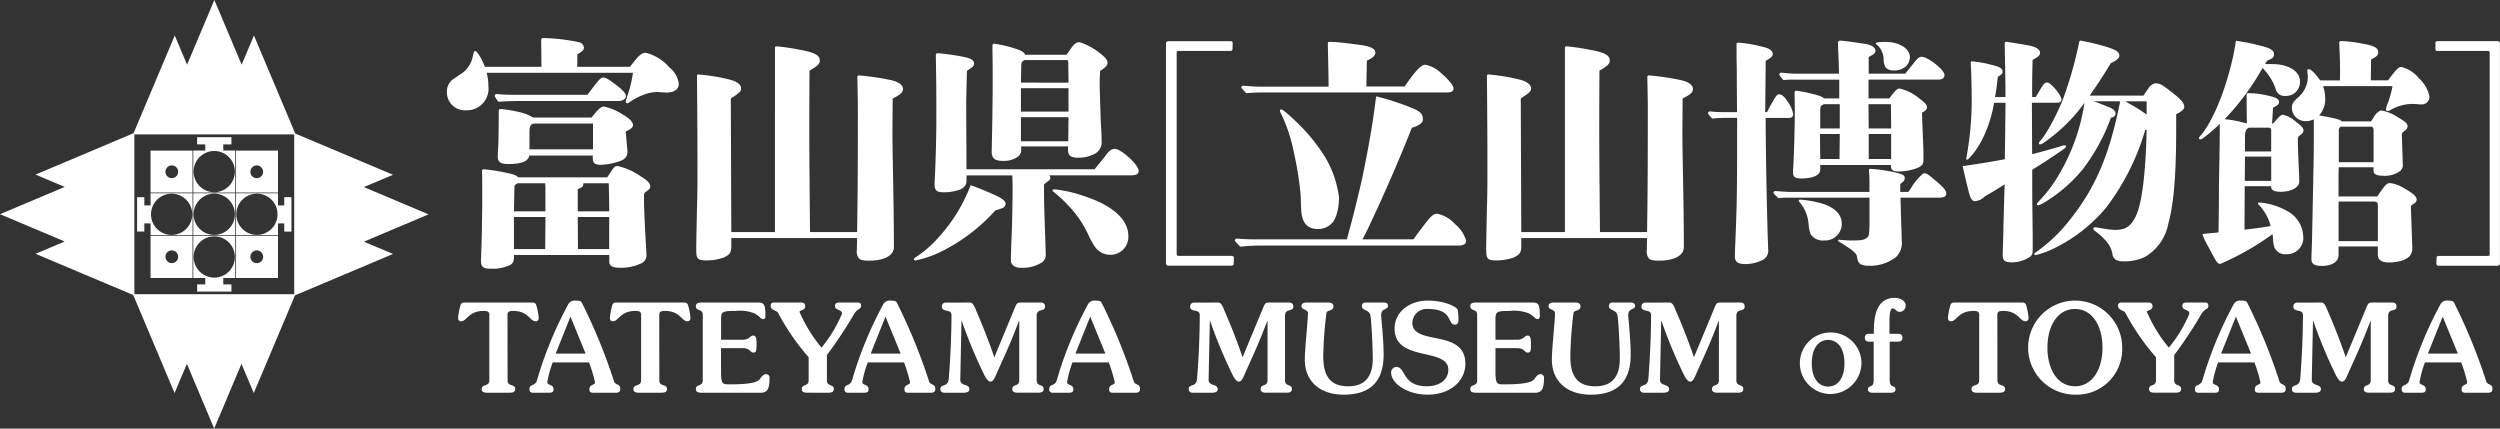
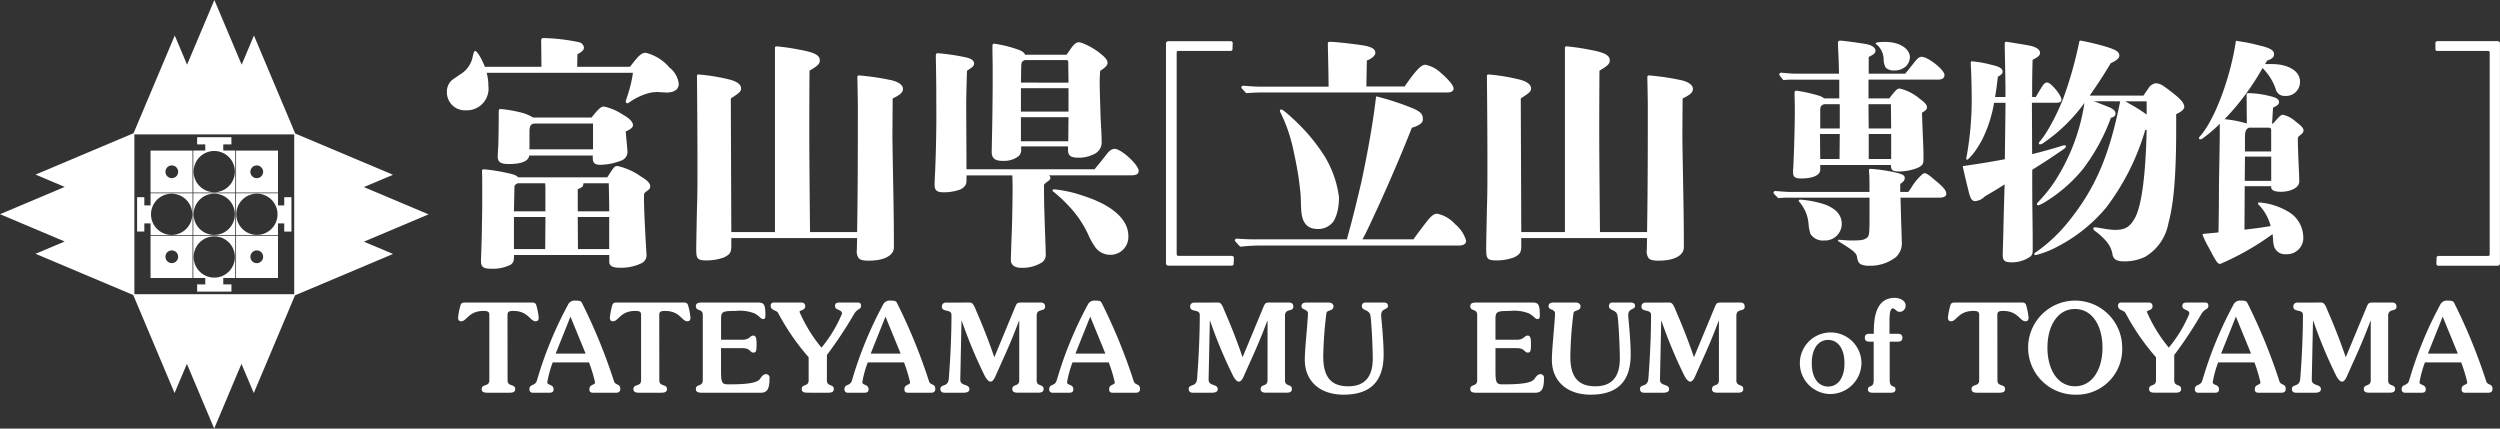
<svg xmlns="http://www.w3.org/2000/svg" width="240" height="41.143" viewBox="0 0 240 41.143">
  <rect x="0" y="0" width="240" height="41.143" fill="#333333" stroke="none" />
  <defs>
    <clipPath id="clip-path">
      <rect id="長方形_92861" data-name="長方形 92861" width="240" height="41.143" fill="#fff" />
    </clipPath>
  </defs>
  <g id="グループ_647954" data-name="グループ 647954" transform="translate(0 0)">
    <path id="パス_816945" data-name="パス 816945" d="M12.9,12.9H28.244V28.241H12.9ZM20.579,0,17.958,6.21l-1.18-2.8-3.958,9.38L3.41,16.76l2.8,1.183L0,20.563l6.21,2.62-2.8,1.181,9.382,3.958,3.966,9.41,1.184-2.8,2.62,6.21,2.618-6.211,1.183,2.8,3.958-9.38,9.41-3.971-2.8-1.181,6.209-2.621-6.212-2.62,2.8-1.181-9.383-3.957-3.966-9.41L23.2,6.21Z" transform="translate(0 0)" fill="#fff" />
    <g id="グループ_647953" data-name="グループ 647953" transform="translate(0 0)">
      <g id="グループ_647952" data-name="グループ 647952" clip-path="url(#clip-path)">
        <path id="パス_816946" data-name="パス 816946" d="M14.338,18.371h4.029v-4.03H14.338Zm2.651-1.992a.61.61,0,1,1-.612-.612.611.611,0,0,1,.612.612" transform="translate(0.114 0.114)" fill="#fff" />
        <path id="パス_816947" data-name="パス 816947" d="M19.56,13.758v.592H18.41v4.031h4.029V14.35H21.288v-.592h.783v-.692H18.779v.692ZM22.4,16.37a1.979,1.979,0,1,1-1.978-1.979A1.978,1.978,0,0,1,22.4,16.37" transform="translate(0.146 0.104)" fill="#fff" />
        <path id="パス_816948" data-name="パス 816948" d="M22.482,18.371h4.027v-4.03H22.482Zm2.6-1.992a.612.612,0,1,1-.612-.612.611.611,0,0,1,.612.612" transform="translate(0.179 0.114)" fill="#fff" />
        <path id="パス_816949" data-name="パス 816949" d="M13.751,21.3h.6V22.44h4.03V18.409h-4.03v1.164h-.6v-.786h-.694v3.295h.694Zm4.6-.871a1.979,1.979,0,1,1-1.981-1.979,1.98,1.98,0,0,1,1.981,1.979" transform="translate(0.104 0.147)" fill="#fff" />
        <path id="パス_816950" data-name="パス 816950" d="M18.41,22.44h4.029V18.408H18.41ZM22.4,20.425a1.979,1.979,0,1,1-1.978-1.979A1.979,1.979,0,0,1,22.4,20.425" transform="translate(0.146 0.147)" fill="#fff" />
        <path id="パス_816951" data-name="パス 816951" d="M27.8,18.787h-.691v.784h-.6V18.409H22.481V22.44h4.027V21.3h.6v.786H27.8Zm-1.336,1.638a1.978,1.978,0,1,1-1.98-1.979,1.979,1.979,0,0,1,1.98,1.979" transform="translate(0.179 0.147)" fill="#fff" />
        <path id="パス_816952" data-name="パス 816952" d="M18.369,22.48h-4.03v4.03h4.03Zm-1.38,1.992a.61.61,0,1,1-.612-.612.611.611,0,0,1,.612.612" transform="translate(0.114 0.179)" fill="#fff" />
        <path id="パス_816953" data-name="パス 816953" d="M21.288,27.122v-.611h1.151V22.48H18.41v4.031h1.15v.611h-.781v.691h3.292v-.691Zm1.115-2.63a1.979,1.979,0,1,1-1.978-1.979A1.978,1.978,0,0,1,22.4,24.492" transform="translate(0.146 0.179)" fill="#fff" />
        <path id="パス_816954" data-name="パス 816954" d="M26.508,22.48H22.481v4.03h4.027Zm-1.425,1.992a.612.612,0,1,1-.612-.612.611.611,0,0,1,.612.612" transform="translate(0.179 0.179)" fill="#fff" />
-         <path id="パス_816955" data-name="パス 816955" d="M58.727,8.06c-.689-.525-.96-.676-1.207-.676s-.5.315-1.495,1.659H48.784c-.291,0-.938-.023-1.464-.074a.184.184,0,0,0-.2.18c0,.049.016.087.338.556l.011.005c.184-.016.378-.025.569-.035s.4-.019.6-.025.388-.012.579-.012h9.817c.364,0,.683-.217.683-.466s-.268-.565-.989-1.113" transform="translate(0.374 0.059)" fill="#fff" />
        <path id="パス_816956" data-name="パス 816956" d="M60.386,11.91c0-.291-.361-.653-1.014-1.016a5.274,5.274,0,0,0-1.758-.747c-.291,0-.506.187-1.207,1.057H50.8a3.993,3.993,0,0,0-.961-.431,12.118,12.118,0,0,0-2.139-.386c-.152,0-.2.058-.2.229v.625c0,.668-.023,2.307-.047,2.806l-.011.172c-.02.286-.036.533-.036.715,0,.54.273.732,1.043.732,1.238,0,1.921-.282,1.98-.816h6.1v.228c0,.489.2.662.756.662a5.758,5.758,0,0,0,1.923-.386.9.9,0,0,0,.656-.85c0-.087-.068-.836-.1-1.153-.027-.272-.038-.421-.047-.542-.007-.09-.013-.166-.024-.267.507-.232.7-.4.7-.631m-3.84-.133v2.476h-6.1v-1.67c0-.595.141-.805.54-.805Z" transform="translate(0.376 0.081)" fill="#fff" />
        <path id="パス_816957" data-name="パス 816957" d="M61.137,16.8a6.113,6.113,0,0,0-2.213-.986c-.287,0-.312.039-.946,1.012l-.044.069H49.376c-.167-.188-.422-.285-1.131-.432a17.131,17.131,0,0,0-2.138-.336c-.131,0-.2.055-.2.156.023.383.023,1.161.023,2.061s0,1.9-.023,2.759c-.017,1.565-.058,2.678-.081,3.276-.009.251-.016.415-.016.493,0,.638.2.8,1,.8a3.86,3.86,0,0,0,1.855-.387c.271-.221.316-.354.318-.933h9.144v.637c0,.422.3.588,1.068.588a4.427,4.427,0,0,0,1.973-.41A.854.854,0,0,0,61.7,24.3c0-.04-.005-.084-.009-.134a2.621,2.621,0,0,1-.015-.272c-.131-2.161-.216-4.092-.216-4.921v-.384c0-.14.069-.232.282-.375s.318-.276.318-.441c0-.3-.3-.612-.918-.968M48.975,20.159l.048-2.391c0-.115.234-.3.348-.3h2.6a5.152,5.152,0,0,1,.024.66v2.031Zm0,3.625V20.708H52l-.025,3.076Zm9.144-3.076v3.076h-3L55.1,20.708Zm0-.548H55.1V18.04a2.816,2.816,0,0,0,.378-.189c.123-.074.147-.194.172-.382h2.427c.006.341.013.648.02.93.014.7.026,1.251.026,1.761" transform="translate(0.364 0.126)" fill="#fff" />
        <path id="パス_816958" data-name="パス 816958" d="M61.66,5.039c-.407,0-.69.252-1.518,1.345h-5.07l.022-1.205c.485-.267.626-.413.626-.654a.618.618,0,0,0-.537-.515,18.3,18.3,0,0,0-3.291-.385c-.22,0-.276.027-.276.275l.025,2.485H46.213c-.319-.805-.748-1.512-.92-1.512-.107,0-.132.036-.251.537a2.53,2.53,0,0,1-1.2,1.7c-.239.168-.4.28-.519.361A2.082,2.082,0,0,0,43,7.706a1.482,1.482,0,0,0-.435,1.09A1.723,1.723,0,0,0,44.4,10.559a2.075,2.075,0,0,0,2.148-2.316,5.111,5.111,0,0,0-.165-1.285H60.424a11.425,11.425,0,0,1-.455,1.98c-.078.253-.132.42-.169.531a1.074,1.074,0,0,0-.071.261.166.166,0,0,0,.155.156.323.323,0,0,0,.174-.076A5.963,5.963,0,0,1,62,8.893l.007,0a3,3,0,0,1,.614-.081c.022,0,.047-.006.07-.006s.066,0,.1,0l.816.047c.049,0,.1,0,.143,0a1.573,1.573,0,0,0,.346-.047c.013,0,.029,0,.042-.005a1.015,1.015,0,0,0,.32-.138c.018-.012.04-.019.056-.032s.051-.021.071-.038a.788.788,0,0,0,.235-.6,2.338,2.338,0,0,0-.892-1.542A4.378,4.378,0,0,0,61.66,5.039m2.086,3.8h-.023c.019,0,.035,0,.054,0-.011,0-.02,0-.031,0m.464-.064a.3.3,0,0,0,.041-.018.3.3,0,0,1-.041.018m.355-.193s-.011.005-.015.008a.754.754,0,0,0,.051-.061c-.015.016-.02.038-.036.053" transform="translate(0.338 0.029)" fill="#fff" />
        <path id="パス_816959" data-name="パス 816959" d="M85.043,7.665a24.23,24.23,0,0,0-3.087-.459c-.124,0-.176.052-.176.172.047,2.263.047,2.606.047,3.039,0,6.176-.024,8.833-.071,11.829H77.235c-.013-1.24-.071-7.376-.071-9.611,0-2.471.012-4.567.023-5.89.767-.433.989-.655.989-.991,0-.489-.525-.764-1.939-1.015a20.794,20.794,0,0,0-2.192-.323c-.15,0-.176.056-.176.172V22.246h-4.19L69.631,9.418c.85-.55.988-.685.988-.967,0-.368-.4-.672-1.138-.856a18.859,18.859,0,0,0-2.946-.481c-.129,0-.153.058-.153.171l.01,1.234c.021,2.474.037,4.611.037,7.087,0,2.27,0,2.88-.047,4.342-.048,2.323-.071,3.536-.071,3.932,0,.964.118,1.086,1.048,1.086a5.146,5.146,0,0,0,1.581-.274c.593-.277.738-.491.738-1.087v-.788H81.755l-.023,1.132a1.08,1.08,0,0,0,.189.814c.158.161.425.225.954.225,1.488,0,2.412-.495,2.412-1.291v-.251c0-2.238-.042-4.5-.083-6.694-.021-1.124-.042-2.286-.057-3.432,0-.773,0-.914.023-3.9.738-.359.988-.593.988-.921,0-.364-.406-.668-1.115-.834" transform="translate(0.527 0.035)" fill="#fff" />
        <path id="パス_816960" data-name="パス 816960" d="M106.306,14.253c-.3,0-.511.156-.857.617-.319.415-.523.662-.739.923-.1.126-.213.257-.341.413H92.075c0-1.033-.007-2.082-.012-3.1s-.012-2.069-.012-3.105c0-.742.026-1.669.071-3.244.552-.369.682-.466.682-.714,0-.263-.264-.458-.785-.575a20.371,20.371,0,0,0-2.687-.4c-.18,0-.2.089-.2.293.005.3.01.575.014.839.018,1.061.033,1.98.033,3.776.026,2.715-.062,5.28-.118,6.566-.047.9-.047,1.039-.047,1.177,0,.513.225.7.859.7a4.552,4.552,0,0,0,1.511-.237,1.12,1.12,0,0,0,.595-.453c.1-.141.1-.376.1-.935h4.4c0,.1.005.26.01.443.007.258.013.549.013.792,0,1.136-.044,3.305-.07,4-.075,1.836-.095,2.712-.095,2.919,0,.436.375.718.955.718a3.5,3.5,0,0,0,2.031-.519.886.886,0,0,0,.358-.835c0-.322-.026-1.024-.058-1.913-.028-.8-.06-1.7-.083-2.559-.023-.94-.023-1.6-.023-2.139a1.331,1.331,0,0,1,.324-.3c.21-.14.288-.238.288-.363a.294.294,0,0,0-.139-.247h7.85c.549,0,.764-.123.764-.433,0-.572-1.673-2.107-2.3-2.107" transform="translate(0.707 0.041)" fill="#fff" />
        <path id="パス_816961" data-name="パス 816961" d="M95.575,15.412a2.351,2.351,0,0,0,1.325-.355.8.8,0,0,0,.381-.81v-.224h4.5v.342c0,.547.262.742,1,.742A3.124,3.124,0,0,0,104.2,14.8a1.27,1.27,0,0,0,.808-1.021V13.66c0-.646-.046-1.427-.078-1.945-.006-.123-.013-.231-.017-.316-.012-.378-.023-.742-.033-1.084-.035-1.123-.061-2.01-.061-2.493,0-.193.024-.733.046-1.053.489-.3.708-.53.708-.762s-.148-.458-.546-.782a6.427,6.427,0,0,0-1.939-1.146,31398.222,31398.222,0,0,0-.234-.058c-.282,0-.5.174-.858.688a5.666,5.666,0,0,1-.373.513H97.655c-.074-.188-.217-.306-.544-.447A11.881,11.881,0,0,0,94.7,4.161c-.12,0-.176.072-.176.225,0,.411.006.83.012,1.234s.011.823.011,1.236v.826c0,.8-.006,1.454-.013,2.032-.005.418-.01.778-.01,1.1-.015.979-.038,2.15-.055,2.925-.008.46-.015.764-.015.816,0,.713.447.859,1.118.859M97.259,7.9c.007-.337.012-.626.017-.87.007-.5.013-.806.028-.93.046-.206.111-.275.343-.368h4.023c.094.023.133.1.133.248,0,.262.006.537.011.829.006.341.012.693.012,1.093Zm0,.538h4.567v2.241H97.259Zm0,5.089v-2.31h4.567l-.022,2.31Z" transform="translate(0.75 0.032)" fill="#fff" />
-         <path id="パス_816962" data-name="パス 816962" d="M94.862,18.6c-1.157-.511-1.776-.745-2.272-.934l-.084-.031-.015.007A15.634,15.634,0,0,1,89.362,22.7a10.637,10.637,0,0,1-2.186,1.883c-.119.072-.124.1-.124.15a.123.123,0,0,0,.13.13,9.673,9.673,0,0,0,2.477-.85,17.13,17.13,0,0,0,5.2-3.954,5.706,5.706,0,0,0,.657-.213.513.513,0,0,0,.338-.41c0-.263-.3-.512-1-.835" transform="translate(0.691 0.14)" fill="#fff" />
        <path id="パス_816963" data-name="パス 816963" d="M103.232,18.668a12.029,12.029,0,0,0-2.831-.636c-.1,0-.152.055-.152.106s.031.082.123.151a13.362,13.362,0,0,1,1.387,1.292,10.154,10.154,0,0,1,1.906,2.776,7.064,7.064,0,0,0,.661,1.2,1.775,1.775,0,0,0,1.469.758,1.709,1.709,0,0,0,1.73-1.8c0-1.591-1.525-2.957-4.292-3.848" transform="translate(0.796 0.144)" fill="#fff" />
        <path id="パス_816964" data-name="パス 816964" d="M117.37,24.535h-4.992c-.255,0-.3-.018-.3-.239V5.1c0-.24.033-.24.3-.24h4.9c.03,0,.157-.05.157-.149l.023-.617c0-.1-.124-.171-.155-.171h-5.977c-.185,0-.275.087-.275.263V25.211c0,.176.09.263.275.263h6.024c.04,0,.2-.031.2-.171l.024-.595a.2.2,0,0,0-.2-.172" transform="translate(0.882 0.031)" fill="#fff" />
        <path id="パス_816965" data-name="パス 816965" d="M137.045,20.441c-.273,0-.5.147-.849.559-.327.394-1,1.282-1.437,1.9h-4.895c.329-.592.617-1.212.949-1.927.1-.215.2-.437.314-.672,1.246-2.7,2.578-5.811,3.477-8.11.693-.2,1.059-.471,1.059-.785,0-.543-.2-.722-.9-1.053a25.492,25.492,0,0,0-3.578-1.175l-.014.01c-.338,2.862-.845,5.472-1.248,7.427-.125.641-.292,1.329-.454,2-.057.236-.115.472-.17.707-.261,1.083-.575,2.288-.933,3.582h-8.991c-.375,0-.987-.025-1.56-.067-.122,0-.2.068-.2.167,0,.048.019.089.507.607l.009,0a16.857,16.857,0,0,1,2.135-.11h18.816c.479,0,.732-.157.732-.456a3.158,3.158,0,0,0-1.06-1.6,3.148,3.148,0,0,0-1.711-1" transform="translate(0.934 0.073)" fill="#fff" />
        <path id="パス_816966" data-name="パス 816966" d="M118.7,8.91c.53-.043,1.135-.066,1.7-.066h17.616c.369,0,.588-.138.588-.368,0-.346-.622-1-1.2-1.494a3.024,3.024,0,0,0-1.52-.8c-.393,0-.946.585-1.975,2.084h-3.677l.046-2.486c.534-.216.816-.48.816-.762,0-.343-.385-.564-1.21-.7-.994-.15-2.63-.334-3.123-.334-.227,0-.227.054-.227.256.009.459.019.954.03,1.432.02.925.041,1.883.041,2.614h-6.685c-.313,0-.985-.044-1.487-.089-.122,0-.2.068-.2.167,0,.048.018.088.46.539Zm19.827-.632a.6.6,0,0,1,.039.115.675.675,0,0,0-.039-.115" transform="translate(0.939 0.032)" fill="#fff" />
        <path id="パス_816967" data-name="パス 816967" d="M122.546,10.767c-.243-.2-.41-.336-.512-.336-.087,0-.131.034-.131.1a.584.584,0,0,0,.1.271,15.441,15.441,0,0,1,1.271,3.9,30.509,30.509,0,0,1,.6,3.724c.027.318.032.473.039.709,0,.195.011.436.033.864.053,1.294.56,1.9,1.6,1.9a1.785,1.785,0,0,0,1.546-.8,3.933,3.933,0,0,0,.408-1.245,6.156,6.156,0,0,0,.073-1.023A10.021,10.021,0,0,0,126.244,15a17.05,17.05,0,0,0-1.945-2.551,21.537,21.537,0,0,0-1.753-1.686" transform="translate(0.968 0.083)" fill="#fff" />
        <path id="パス_816968" data-name="パス 816968" d="M160.282,7.665a24.231,24.231,0,0,0-3.087-.459c-.124,0-.176.052-.176.172.047,2.263.047,2.606.047,3.039,0,6.176-.024,8.833-.071,11.829h-4.522c-.012-1.24-.07-7.376-.07-9.611,0-2.471.012-4.567.023-5.89.767-.433.989-.655.989-.991,0-.489-.525-.764-1.939-1.015a20.794,20.794,0,0,0-2.192-.323c-.15,0-.176.056-.176.172V22.246h-4.19L144.87,9.418c.85-.55.988-.685.988-.967,0-.368-.4-.672-1.138-.856a18.859,18.859,0,0,0-2.946-.481c-.129,0-.153.058-.153.171l.01,1.234c.021,2.474.037,4.611.037,7.087,0,2.27,0,2.88-.047,4.342-.048,2.323-.071,3.536-.071,3.932,0,.964.118,1.086,1.048,1.086a5.146,5.146,0,0,0,1.581-.274c.593-.277.738-.491.738-1.087v-.788h12.076l-.023,1.132a1.08,1.08,0,0,0,.189.814c.158.161.425.225.954.225,1.488,0,2.412-.495,2.412-1.291v-.251c0-2.238-.042-4.5-.083-6.694-.021-1.124-.042-2.286-.057-3.432,0-.773,0-.914.023-3.9.738-.359.988-.593.988-.921,0-.364-.406-.668-1.115-.834" transform="translate(1.124 0.035)" fill="#fff" />
        <path id="パス_816969" data-name="パス 816969" d="M169.859,7.661a6.734,6.734,0,0,1,.959-.045h4.406v1.8h-1.451a1.41,1.41,0,0,0-.553-.276,14.323,14.323,0,0,0-2.088-.463c-.142,0-.2.066-.2.22l.024,1.313v.416c0,1.363-.071,4.015-.144,5.354-.023.254-.023.438-.023.509,0,.474.179.612.8.612,1.116,0,1.809-.323,1.809-.843v-.45h6.786c0,.506.155.623.805.623a5.247,5.247,0,0,0,1.639-.3c.527-.208.679-.39.679-.815,0-.283,0-.809-.023-1.456-.006-.146-.013-.279-.019-.426-.019-.446-.047-1.054-.1-2.639.367-.221.479-.342.479-.513,0-.239-.176-.453-.677-.815a4.6,4.6,0,0,0-1.953-1c-.221,0-.387.16-.99.947h-1.993v-1.8h6.657c.421,0,.636-.151.636-.449,0-.489-1.58-1.743-2.2-1.743-.2,0-.4.147-.658.49l-.91,1.127h-3.506v-1.6c.494-.249.648-.366.648-.608,0-.267-.3-.5-.8-.611-.451-.092-2.283-.347-2.544-.347-.151,0-.252.033-.252.2v.162c0,.137.01.348.024.639.023.479.057,1.2.072,2.166h-4.26c-.266,0-.853-.047-1.272-.093a.18.18,0,0,0-.2.173c0,.047.015.085.387.535Zm5.413,2.309V12.3h-1.877V10.628c0-.436.049-.523.375-.658Zm0,2.863-.024,2.4h-1.854l-.022-2.4Zm4.934,2.4h-2.154v-2.4h2.154ZM178.027,9.97h2.155l.023,2.333h-2.155Z" transform="translate(1.346 0.031)" fill="#fff" />
        <path id="パス_816970" data-name="パス 816970" d="M173.83,19.478a10.029,10.029,0,0,0-2.354-.464c-.073,0-.156.012-.156.1,0,.051.029.1.1.169a3.613,3.613,0,0,1,.836,2.024l.005.042a3.664,3.664,0,0,0,.188.957,1.394,1.394,0,0,0,1.305.629,1.6,1.6,0,0,0,1.693-1.6c0-.827-.544-1.45-1.618-1.858" transform="translate(1.361 0.151)" fill="#fff" />
        <path id="パス_816971" data-name="パス 816971" d="M178.793,4.292l.028.022A1.881,1.881,0,0,1,179.4,5.5l.013.13a1.611,1.611,0,0,0,.206.845,1.123,1.123,0,0,0,.8.257h.008A1.644,1.644,0,0,0,181.59,6.3c.024-.022.033-.054.055-.079a1.169,1.169,0,0,0,.152-.224,1.042,1.042,0,0,0,.073-.191,1.117,1.117,0,0,0,.037-.183,1.063,1.063,0,0,0,.028-.139c0-.849-1.008-1.489-2.341-1.489a4.783,4.783,0,0,0-.793.046c-.094.023-.153.047-.153.1s.057.088.145.149" transform="translate(1.419 0.032)" fill="#fff" />
        <path id="パス_816972" data-name="パス 816972" d="M184.533,17.265c-.081-.067-.156-.132-.23-.193-.407-.345-.676-.573-.905-.573-.021,0-.047.022-.07.028a.42.42,0,0,0-.073.029,5.43,5.43,0,0,0-1.147,1.39l-.252.354h-.775v-.767c.4-.273.432-.414.432-.584,0-.283-.269-.4-1.438-.633a15.077,15.077,0,0,0-1.862-.233c-.087,0-.131.035-.131.1a3.2,3.2,0,0,0,.023.393c.024.3.024.888.024,1.569V18.3h-7.572c-.319,0-.953-.047-1.44-.092a.18.18,0,0,0-.2.172c0,.05.019.093.46.513l.01,0a7.593,7.593,0,0,1,1.029-.046h7.717v1.259c0,2.351,0,2.443-.332,2.647-.238.161-.536.206-1.385.206-.345,0-.784-.035-1.02-.054-.1-.008-.159-.014-.179-.014-.048,0-.109,0-.109.058s.032.08.1.125c1.369.84,1.675,1.1,1.723,1.467a1.776,1.776,0,0,0,.039.176c.006.029.012.057.019.085a.951.951,0,0,0,.085.22.585.585,0,0,0,.092.122.619.619,0,0,0,.148.107.869.869,0,0,0,.123.048,2.025,2.025,0,0,0,.633.084,4.044,4.044,0,0,0,2.576-.811,1.815,1.815,0,0,0,.581-1.553c0-.244-.017-.781-.048-1.594-.01-.342-.019-.659-.027-.975-.015-.513-.03-1.018-.044-1.6h3.636c.529,0,.756-.113.756-.379,0-.3-.244-.607-.966-1.209" transform="translate(1.341 0.128)" fill="#fff" />
-         <path id="パス_816973" data-name="パス 816973" d="M168.194,11.286h2.291a.341.341,0,0,0,.373-.335,2.8,2.8,0,0,0-.506-1.183c-.334-.528-.581-.745-.85-.745-.2,0-.3.172-.523.55q-.039.07-.088.148c-.228.384-.353.629-.464.845l-.086.165h-.172l.047-4.922c.623-.37.672-.441.672-.676,0-.31-.306-.52-.993-.68a12.968,12.968,0,0,0-2.3-.393c-.153,0-.179.031-.179.22v.691c0,.506.008,1.034.024,1.57,0,.373,0,1.778.023,4.19h-1.547a9.59,9.59,0,0,1-1.032-.07.18.18,0,0,0-.2.174c0,.047.016.087.387.515l.01,0a13.82,13.82,0,0,1,1.391-.07h1c0,3.627,0,6.246-.047,8.369-.046,1.619-.095,2.97-.144,4.017-.024.577-.024.785-.024.923,0,.517.288.728,1,.728a3.592,3.592,0,0,0,1.612-.371.99.99,0,0,0,.581-1.072l-.023-.739c-.076-2.14-.194-7.231-.216-11.854" transform="translate(1.292 0.033)" fill="#fff" />
        <path id="パス_816974" data-name="パス 816974" d="M193.6,16.273c1.462-.922,1.751-1.113,2.348-1.527l.025-.017c.458-.3.595-.4.73-.509a.288.288,0,0,0,.142-.215c0-.058-.035-.081-.126-.081a.582.582,0,0,0-.186.023c-.77.249-2.158.63-2.933.819l-.022-4.934h2.365c.325,0,.469-.095.469-.308,0-.412-1.017-1.635-1.361-1.635-.2,0-.338.113-.512.417-.022.033-.229.349-.591.977H193.6c0-1.3,0-1.956.044-3.57.584-.313.71-.432.71-.669,0-.359-.419-.609-1.244-.742-1.63-.276-1.9-.321-1.991-.321-.127,0-.148.059-.148.194v.16c0,.165.011.736.024,1.395.02,1,.043,2.242.043,2.788v.765h-1c.106-.547.169-1.089.225-1.566.016-.133.032-.26.046-.38.31-.178.459-.3.459-.488,0-.307-.305-.49-1.129-.673a10.409,10.409,0,0,0-1.831-.321c-.1,0-.1.055-.1.218,0,.048.007.168.016.351s.02.391.03.654c.011.344.045,1.529.045,2.355a30.515,30.515,0,0,1-.479,5.507,2.085,2.085,0,0,0-.046.275.072.072,0,0,0,.081.081c.1,0,.478-.418.763-.805a10.531,10.531,0,0,0,.663-1.075,12.532,12.532,0,0,0,1.166-3.582h1.1l-.067,5.419c-1.533.288-2.681.467-4.037.662l-.009.012c.156.715.313,1.367.429,1.843.036.15.069.284.1.4.182.826.347,1.106.651,1.106a1.4,1.4,0,0,0,.92-.436c.186-.111.366-.219.544-.323.473-.279.92-.542,1.381-.854-.028.908-.072,2.361-.115,4.161,0,.22-.022.945-.04,1.587-.015.494-.028.92-.028,1.02,0,.57.186.72.9.72a3.08,3.08,0,0,0,1.722-.529c.232-.184.256-.352.256-.718v-.273c0-1.015,0-1.1-.023-2.995-.022-1.667-.022-1.975-.022-4.36" transform="translate(1.485 0.032)" fill="#fff" />
        <path id="パス_816975" data-name="パス 816975" d="M207.532,9.289c-.325-.281-.951-.771-1.3-1.007a1.469,1.469,0,0,0-.806-.323,1,1,0,0,0-.741.531c-.176.243-.4.573-.454.658h-5.162c.572-.8,1.443-2.124,2.021-3.112.564-.256.827-.484.827-.718,0-.348-.258-.536-1.1-.81a24.244,24.244,0,0,0-2.61-.641c-.1,0-.124.05-.148.17a37.666,37.666,0,0,1-1.463,5.209,20.173,20.173,0,0,1-1.187,2.581,13.886,13.886,0,0,1-.776,1.279l-.011.013c-.07.094-.2.268-.332.419a.284.284,0,0,0-.1.192.117.117,0,0,0,.127.1.636.636,0,0,0,.28-.116,16.08,16.08,0,0,0,3.973-3.867,19.034,19.034,0,0,1-2.481,6.938,12.93,12.93,0,0,1-1.691,2.284l-.091.1c-.212.229-.3.324-.3.387a.12.12,0,0,0,.126.126,3.317,3.317,0,0,0,.805-.413,14.333,14.333,0,0,0,3.5-3.088,18.908,18.908,0,0,0,2.674-4.912c.385-.074.437-.254.437-.421,0-.215-.214-.421-.6-.583l-.235-.093c-.369-.148-.784-.314-1.236-.478H202c-1.041,5.2-2.373,8.314-4.909,11.478a14.952,14.952,0,0,1-3.06,2.922l-.008.006c-.2.136-.272.182-.272.256s.055.1.149.1a8.75,8.75,0,0,0,1.971-.757,15.181,15.181,0,0,0,4.759-3.774A22.847,22.847,0,0,0,204.4,12.46a.5.5,0,0,1,.072-.018.473.473,0,0,0,.068-.018c-.091,4.2-.454,7.08-1.049,8.321-.04.082-.081.152-.121.225s-.074.13-.112.188a2.624,2.624,0,0,1-.213.289,1.776,1.776,0,0,1-.221.216,1.459,1.459,0,0,1-.184.131,1.543,1.543,0,0,1-.313.139,1.9,1.9,0,0,1-.266.065,2.634,2.634,0,0,1-.311.033c-.064,0-.124.009-.192.009a6.986,6.986,0,0,1-1.162-.127l-.345-.054a4.355,4.355,0,0,0-.483-.07c-.093,0-.148.047-.148.126s.06.153.233.283a6.031,6.031,0,0,1,1.05.981,2.5,2.5,0,0,1,.569,1.277c.088.393.423.6.971.6a4.556,4.556,0,0,0,2.153-.435,4.7,4.7,0,0,0,2.224-3.184c.529-1.939.755-4.675.755-9.146V10.928c.494-.226.777-.479.777-.693,0-.268-.2-.569-.621-.945m-2.991.409v1.268a15.51,15.51,0,0,0-1.676-1.054c-.125-.071-.249-.143-.373-.214Zm-5.552,5.686c-.094.138-.193.277-.294.415.1-.138.2-.277.294-.415m.686-1.1c-.071.126-.143.251-.218.374.075-.123.147-.249.218-.374" transform="translate(1.539 0.031)" fill="#fff" />
        <path id="パス_816976" data-name="パス 816976" d="M218.946,13.185a.311.311,0,0,1,.08-.137.364.364,0,0,1,.035-.032.676.676,0,0,1,.092-.07,1.115,1.115,0,0,0,.125-.106l.038-.032a.507.507,0,0,0,.109-.138.314.314,0,0,0,.033-.095c0-.02.02-.037.02-.058,0-.239-.167-.431-.78-.9a2.675,2.675,0,0,0-1.2-.632c-.185,0-.335.148-.942.84l-.1.021.091-1.541c.47-.229.572-.326.572-.543,0-.3-.322-.44-.877-.57a8.815,8.815,0,0,0-2.038-.281c-.166,0-.194.028-.194.2l.023,2.713a11.294,11.294,0,0,0-2.135-.414A23.817,23.817,0,0,0,215.539,6.5a5.223,5.223,0,0,1,1.267,2.016.841.841,0,0,0,.879.66,1.335,1.335,0,0,0,1.451-1.365c0-1.16-1.369-1.689-2.641-1.689h-.712l.194-.33c.511-.189.667-.334.667-.615,0-.33-.253-.522-.968-.734-.225-.065-.423-.106-.637-.16l-.277-.071c-.342-.083-.665-.15-.976-.2-.138-.024-.272-.046-.4-.064s-.27-.05-.39-.062l-.011.01c-.528,3.562-2.042,7.584-3.446,9.157-.1.095-.1.145-.1.194a.117.117,0,0,0,.126.1.581.581,0,0,0,.3-.141,14.227,14.227,0,0,0,1.579-1.358c-.01.211-.01.406-.01.7s0,.7-.011,1.3c-.009.7-.022,1.371-.034,2.022-.017.964-.035,1.875-.035,2.619,0,1.024-.022,2.93-.044,3.79-.424.045-.428.046-.927.092l-.154.014c-.118.011-.167.015-.3.032s-.146.05-.146.1a9.269,9.269,0,0,0,.63,1.28l.126.241c.582,1.091.692,1.266.946,1.266a25.845,25.845,0,0,0,5.02-2.861c.013.117.018.167.027.262,0,.041.009.093.015.162l.005.059a2.534,2.534,0,0,0,.11.737,1.094,1.094,0,0,0,1.153.707,1.559,1.559,0,0,0,1.636-1.69,2.878,2.878,0,0,0-1.515-2.434,6.425,6.425,0,0,0-2.726-.842c-.051,0-.1.028-.1.082a.3.3,0,0,0,.131.212l.032.028a4.59,4.59,0,0,1,1.046,1.943c-.962.162-1.459.231-2.512.346l.022-4.173h2.54v.082c0,.3.312.456.925.456.992,0,1.77-.425,1.77-.968,0-.166,0-.234-.023-.911-.013-.241-.019-.372-.03-.633-.009-.188-.019-.443-.038-.858-.006-.195-.012-.374-.018-.542-.015-.485-.027-.867-.027-1.16a.524.524,0,0,1,.007-.082.26.26,0,0,1,.009-.042m-2.574-.668v1.994h-2.517V13.263c0-.683.071-.879.381-1.037h1.9c.173,0,.24.082.24.291m0,2.484v2.331h-2.54L213.854,15Z" transform="translate(1.663 0.031)" fill="#fff" />
-         <path id="パス_816977" data-name="パス 816977" d="M228.79,6.4c-.265,0-.468.2-1.273,1.281h-1.651l.023-2.009c.518-.241.685-.407.685-.682,0-.409-.356-.619-1.36-.8a13.828,13.828,0,0,0-2.182-.282c-.144,0-.2.052-.2.2l.023.537c.08,1.631.054,2.621.047,2.946,0,.043,0,.075,0,.094H221c-.49-.68-.883-1.071-1.078-1.071-.09,0-.15.021-.15.128a2.464,2.464,0,0,0,.024.293c.01.1.022.2.022.29a2.624,2.624,0,0,1-.8,1.877c-.618.537-.736.724-.736,1.174A1.316,1.316,0,0,0,219.65,11.6a1.689,1.689,0,0,0,.742-.179c0,2.412,0,3.063-.022,4.11-.025,1.271-.048,2.46-.07,3.545-.033,1.72-.061,3.2-.09,4.31-.046,1.141-.046,1.257-.046,1.468,0,.456.3.641,1.017.641.964,0,1.586-.407,1.586-1.037v-.828h3.773v.828c0,.452.38.711,1.04.711a4.591,4.591,0,0,0,.952-.1h0a2.027,2.027,0,0,0,1.039-.486.952.952,0,0,0,.081-.123.9.9,0,0,0,.063-.095.933.933,0,0,0,.087-.195c.007-.024.008-.051.013-.078a.964.964,0,0,0,.036-.218l-.137-3.963c0-.185.023-.227.177-.315.3-.188.371-.285.371-.5,0-.264-.373-.593-1.172-1.035a3.4,3.4,0,0,0-1.354-.515c-.325,0-.439.141-.832.681l-.43.6h-3.71v-.852c0-1.181,0-1.259.022-1.948h3.34v.339c0,.33.3.477.971.477a2.514,2.514,0,0,0,1.524-.416l.016-.012c.03-.025.072-.046.1-.074a.908.908,0,0,0,.057-.086l.006-.01a.625.625,0,0,0,.137-.391l-.092-2.869c0-.257.023-.3.246-.432a52.314,52.314,0,0,0,.164-.143.45.45,0,0,0,.09-.13.415.415,0,0,0,.029-.108c0-.025.02-.044.02-.074,0-.259-.244-.488-.9-.847a4.039,4.039,0,0,0-1.627-.677.4.4,0,0,0-.143.041l-.016.005a1.671,1.671,0,0,0-.612.68,3.366,3.366,0,0,1-.215.323h-2.78c-.3-.212-.575-.283-2.2-.58a2.213,2.213,0,0,0,.585-1.485,4.122,4.122,0,0,0-.2-1.319h6.665a10.261,10.261,0,0,1-.43,1.571,2.6,2.6,0,0,0-.207.681c0,.078.077.128.195.128a.526.526,0,0,0,.211-.073,4.321,4.321,0,0,1,2.073-.6,4.738,4.738,0,0,1,.525.023,3.645,3.645,0,0,0,.412.023.73.73,0,0,0,.766-.758,3.257,3.257,0,0,0-1.027-1.76A3.057,3.057,0,0,0,228.79,6.4m-2.66,6.117v3.022H222.79V12.446a.358.358,0,0,1,.195-.315h2.882c.182,0,.263.119.263.385m-.032-.243a.512.512,0,0,1,.035.154.527.527,0,0,0-.035-.154m-.187-.145a.225.225,0,0,1,.135.062.231.231,0,0,0-.135-.062m.63,7.5v3.488h-3.773v-3.8h3.373c.262,0,.4.108.4.314" transform="translate(1.734 0.031)" fill="#fff" />
        <path id="パス_816978" data-name="パス 816978" d="M237.894,3.919h-5.736c-.038,0-.2.03-.2.171v.617c0,.092.067.149.172.149h4.754c.243,0,.285.017.285.24V24.3c0,.239-.032.239-.285.239h-4.663c-.028,0-.149.05-.149.15l-.023.617a.21.21,0,0,0,.149.171h5.691a.232.232,0,0,0,.264-.263V4.182a.23.23,0,0,0-.264-.263" transform="translate(1.842 0.031)" fill="#fff" />
        <path id="パス_816979" data-name="パス 816979" d="M48.38,36.288c0,.627.734.32.734.828,0,.225-.12.355-.545.355h-2.13c-.426,0-.544-.13-.544-.355,0-.508.734-.2.734-.828V30.01c0-.306-.13-.389-.568-.389-1.419,0-1.6.993-2.129.993-.236,0-.3-.153-.3-.354a6.523,6.523,0,0,1,.213-1.125c.071-.272.188-.32.437-.32h6.436c.248,0,.367.047.438.32a6.523,6.523,0,0,1,.213,1.125c0,.2-.059.354-.3.354-.532,0-.71-.993-2.13-.993-.436,0-.566.083-.566.389Z" transform="translate(0.347 0.229)" fill="#fff" />
        <path id="パス_816980" data-name="パス 816980" d="M52.66,34.564a10.266,10.266,0,0,0-.519,1.892c0,.331.6.188.6.684,0,.272-.153.332-.389.332H50.747a.3.3,0,0,1-.32-.332c0-.543.543-.259.721-.851a36.823,36.823,0,0,1,2.966-7.232.7.7,0,0,1,.733-.426c.449,0,.531.059.615.213a53.1,53.1,0,0,1,3.085,7.54c.153.414.6.189.6.733,0,.26-.166.355-.4.355H56.525c-.236,0-.343-.095-.343-.332,0-.5.544-.378.544-.661a14.63,14.63,0,0,0-.58-1.915Zm3.159-.847-1.454-3.549-1.42,3.549Z" transform="translate(0.4 0.228)" fill="#fff" />
        <path id="パス_816981" data-name="パス 816981" d="M62.834,36.288c0,.627.734.32.734.828,0,.225-.12.355-.545.355h-2.13c-.426,0-.544-.13-.544-.355,0-.508.734-.2.734-.828V30.01c0-.306-.13-.389-.568-.389-1.419,0-1.6.993-2.129.993-.236,0-.3-.153-.3-.354a6.523,6.523,0,0,1,.213-1.125c.071-.272.188-.32.437-.32h6.436c.248,0,.367.047.438.32a6.523,6.523,0,0,1,.213,1.125c0,.2-.059.354-.3.354-.532,0-.71-.993-2.13-.993-.436,0-.566.083-.566.389Z" transform="translate(0.461 0.229)" fill="#fff" />
        <path id="パス_816982" data-name="パス 816982" d="M66.823,37.471c-.426,0-.544-.13-.544-.355,0-.509.662-.2.662-.829V30c0-.626-.662-.319-.662-.828,0-.226.118-.356.544-.356h5.431c.554,0,.7.166.7,1.243,0,.248-.059.342-.2.342-.26,0-.307-.236-.816-.531a3.8,3.8,0,0,0-1.856-.248c-1.266,0-1.385.059-1.385.827v1.938h2.058c.686,0,.711-.4,1.029-.4.26,0,.319.259.319.757,0,.662-.011.876-.306.876-.355,0-.248-.426-1.052-.426H68.693v2.117c0,1.275.095,1.358.757,1.358,1.7,0,2.721-.118,3-.543.188-.283.354-.436.556-.436a.332.332,0,0,1,.343.378c0,1.076-.237,1.407-.864,1.407Z" transform="translate(0.526 0.229)" fill="#fff" />
        <path id="パス_816983" data-name="パス 816983" d="M76.929,37.47c-.425,0-.544-.13-.544-.355,0-.507.662-.2.662-.828V34.066a22.064,22.064,0,0,1-2.933-4.257c-.153-.271-.71-.236-.71-.673a.279.279,0,0,1,.308-.32h2.625a.331.331,0,0,1,.379.356c0,.424-.544.354-.544.543a14.17,14.17,0,0,0,2.107,3.428,12.79,12.79,0,0,0,1.972-3.263c0-.437-.672-.284-.672-.733,0-.237.118-.332.425-.332h1.774c.213,0,.3.107.3.32,0,.367-.367.225-.711.851A40.056,40.056,0,0,1,78.8,33.853v2.435c0,.627.661.321.661.828,0,.225-.118.355-.542.355Z" transform="translate(0.583 0.229)" fill="#fff" />
        <path id="パス_816984" data-name="パス 816984" d="M82.663,34.564a10.266,10.266,0,0,0-.519,1.892c0,.331.6.188.6.684,0,.272-.153.332-.389.332H80.75a.3.3,0,0,1-.32-.332c0-.543.543-.259.721-.851a36.823,36.823,0,0,1,2.966-7.232.7.7,0,0,1,.733-.426c.449,0,.531.059.615.213a53.1,53.1,0,0,1,3.085,7.54c.153.414.6.189.6.733,0,.26-.166.355-.4.355H86.528c-.236,0-.343-.095-.343-.332,0-.5.544-.378.544-.661a14.631,14.631,0,0,0-.58-1.915Zm3.159-.847-1.454-3.549-1.42,3.549Z" transform="translate(0.639 0.228)" fill="#fff" />
        <path id="パス_816985" data-name="パス 816985" d="M92.4,28.816c.26,0,.4.261.593.758.638,1.467,1.207,2.909,1.751,4.492L96.72,29.3c.19-.45.213-.485.685-.485H99.2c.285,0,.415.142.415.391,0,.555-.805.106-.805.888v6.194c0,.626.664.319.664.827,0,.225-.12.355-.545.355H97.016c-.425,0-.544-.13-.544-.355,0-.508.664-.2.664-.827V30.568h-.024c-.865,2.293-1.254,3.05-2.227,5.247-.177.4-.307.592-.521.592-.165,0-.414-.261-.615-.71a45.024,45.024,0,0,1-2.13-5.129h-.026l-.117,5.651c0,.661.875.366.875.921,0,.188-.141.331-.566.331H89.967c-.3,0-.4-.153-.4-.366,0-.485.734-.142.805-.959.164-2.032.259-4.372.259-6.146,0-.592-.922-.213-.922-.8a.36.36,0,0,1,.378-.379Z" transform="translate(0.711 0.229)" fill="#fff" />
        <path id="パス_816986" data-name="パス 816986" d="M102.164,34.564a10.265,10.265,0,0,0-.519,1.892c0,.331.6.188.6.684,0,.272-.153.332-.39.332h-1.606a.3.3,0,0,1-.32-.332c0-.543.543-.259.721-.851a36.822,36.822,0,0,1,2.966-7.232.7.7,0,0,1,.733-.426c.449,0,.531.059.614.213a53.244,53.244,0,0,1,3.086,7.54c.153.414.6.189.6.733,0,.26-.165.355-.4.355h-2.223c-.236,0-.343-.095-.343-.332,0-.5.543-.378.543-.661a14.54,14.54,0,0,0-.579-1.915Zm3.158-.847-1.454-3.549-1.42,3.549Z" transform="translate(0.794 0.228)" fill="#fff" />
        <path id="パス_816987" data-name="パス 816987" d="M116.046,28.816c.261,0,.4.261.592.758.64,1.467,1.208,2.909,1.752,4.492l1.978-4.766c.191-.45.214-.485.686-.485h1.793c.283,0,.413.142.413.391,0,.555-.8.106-.8.888v6.194c0,.626.663.319.663.827,0,.225-.119.355-.544.355h-1.911c-.426,0-.544-.13-.544-.355,0-.508.662-.2.662-.827V30.568h-.023c-.865,2.293-1.255,3.05-2.226,5.247-.178.4-.308.592-.521.592-.166,0-.414-.261-.616-.71a45.222,45.222,0,0,1-2.131-5.129h-.024l-.118,5.651c0,.661.876.366.876.921,0,.188-.142.331-.568.331h-1.816c-.3,0-.4-.153-.4-.366,0-.485.734-.142.8-.959.166-2.032.261-4.372.261-6.146,0-.592-.923-.213-.923-.8a.361.361,0,0,1,.379-.379Z" transform="translate(0.899 0.229)" fill="#fff" />
        <path id="パス_816988" data-name="パス 816988" d="M126.568,28.817c.3,0,.461.165.461.355,0,.5-.591.32-.674.638a37.416,37.416,0,0,0-.307,4.184c0,2.079.84,2.861,2.413,2.861,1.466,0,2.34-.8,2.34-2.648,0-.993-.118-3.616-.231-4.172s-.814-.437-.814-.863c0-.237.13-.355.319-.355h1.793c.307,0,.391.142.391.331,0,.379-.651.189-.652.875,0,.26.237,2.316.237,3.782,0,2.458-1.148,3.854-3.844,3.854-2.282,0-3.723-1.3-3.723-3.358,0-.969.224-2.918.306-4.384.024-.508-.627-.355-.627-.745,0-.249.178-.355.486-.355Z" transform="translate(0.984 0.229)" fill="#fff" />
-         <path id="パス_816989" data-name="パス 816989" d="M136,28.63c1.749,0,2.814.651,2.885.876a5.188,5.188,0,0,1,.072,1.038c0,.176-.083.4-.332.4-.757,0-.141-1.51-2.6-1.51a1.366,1.366,0,0,0-1.49,1.32c0,2.268,5.086.52,5.086,3.937,0,1.688-1.468,2.967-3.632,2.967-1.928,0-3.49-1.065-3.49-2.118a.516.516,0,0,1,.486-.543c.958,0,.532,1.856,2.944,1.856,1.254,0,2.058-.662,2.058-1.583,0-2.187-5.157-.709-5.157-3.948,0-1.7,1.538-2.693,3.17-2.693" transform="translate(1.052 0.228)" fill="#fff" />
        <path id="パス_816990" data-name="パス 816990" d="M140.58,37.471c-.426,0-.544-.13-.544-.355,0-.509.662-.2.662-.829V30c0-.626-.662-.319-.662-.828,0-.226.118-.356.544-.356h5.43c.555,0,.7.166.7,1.243,0,.248-.058.342-.2.342-.26,0-.308-.236-.816-.531a3.807,3.807,0,0,0-1.857-.248c-1.266,0-1.385.059-1.385.827v1.938h2.058c.686,0,.711-.4,1.03-.4.26,0,.319.259.319.757,0,.662-.011.876-.306.876-.356,0-.249-.426-1.053-.426h-2.047v2.117c0,1.275.095,1.358.757,1.358,1.7,0,2.721-.118,3-.543.189-.283.355-.436.556-.436a.332.332,0,0,1,.344.378c0,1.076-.238,1.407-.864,1.407Z" transform="translate(1.112 0.229)" fill="#fff" />
        <path id="パス_816991" data-name="パス 816991" d="M150.1,28.817c.3,0,.461.165.461.355,0,.5-.591.32-.674.638a37.415,37.415,0,0,0-.307,4.184c0,2.079.84,2.861,2.413,2.861,1.466,0,2.34-.8,2.34-2.648,0-.993-.118-3.616-.231-4.172s-.814-.437-.814-.863c0-.237.13-.355.319-.355H155.4c.307,0,.391.142.391.331,0,.379-.651.189-.652.875,0,.26.237,2.316.237,3.782,0,2.458-1.148,3.854-3.844,3.854-2.282,0-3.723-1.3-3.723-3.358,0-.969.224-2.918.306-4.384.024-.508-.627-.355-.627-.745,0-.249.178-.355.486-.355Z" transform="translate(1.171 0.229)" fill="#fff" />
        <path id="パス_816992" data-name="パス 816992" d="M159.036,28.816c.261,0,.4.261.592.758.64,1.467,1.208,2.909,1.752,4.492l1.978-4.766c.191-.45.214-.485.686-.485h1.793c.283,0,.413.142.413.391,0,.555-.8.106-.8.888v6.194c0,.626.663.319.663.827,0,.225-.119.355-.544.355h-1.911c-.426,0-.544-.13-.544-.355,0-.508.662-.2.662-.827V30.568h-.023c-.865,2.293-1.255,3.05-2.226,5.247-.178.4-.308.592-.521.592-.166,0-.414-.261-.616-.71a45.225,45.225,0,0,1-2.131-5.129h-.024l-.118,5.651c0,.661.876.366.876.921,0,.188-.142.331-.568.331H156.6c-.3,0-.4-.153-.4-.366,0-.485.734-.142.8-.959.166-2.032.261-4.372.261-6.146,0-.592-.923-.213-.923-.8a.361.361,0,0,1,.379-.379Z" transform="translate(1.241 0.229)" fill="#fff" />
        <path id="パス_816993" data-name="パス 816993" d="M174.142,37.566a2.957,2.957,0,1,1,3.2-2.947,3,3,0,0,1-3.2,2.947m0-.709c.885,0,1.569-.758,1.569-2.239s-.684-2.238-1.569-2.238-1.569.758-1.569,2.238.684,2.239,1.569,2.239" transform="translate(1.358 0.252)" fill="#fff" />
        <path id="パス_816994" data-name="パス 816994" d="M180,36.29c0,.781.556.414.556.864,0,.2-.13.32-.437.32h-1.774c-.306,0-.436-.118-.436-.32,0-.45.555-.083.555-.864V32.573h-.4c-.272,0-.45-.083-.45-.378s.177-.378.45-.378h.413c-.011-1.372.108-3.448,2.01-3.448.426,0,1.042.223,1.042.73a.58.58,0,0,1-.568.615c-.332,0-.426-.332-.662-.332-.13,0-.32.119-.32,1.218v1.218h.792c.272,0,.45.094.45.378s-.177.378-.45.378H180Z" transform="translate(1.411 0.226)" fill="#fff" />
        <path id="パス_816995" data-name="パス 816995" d="M190.279,36.288c0,.627.734.32.734.828,0,.225-.119.355-.545.355h-2.13c-.425,0-.543-.13-.543-.355,0-.508.734-.2.734-.828V30.01c0-.306-.131-.389-.568-.389-1.419,0-1.6.993-2.129.993-.237,0-.3-.153-.3-.354a6.527,6.527,0,0,1,.214-1.125c.071-.272.188-.32.436-.32h6.436c.249,0,.368.047.438.32a6.522,6.522,0,0,1,.213,1.125c0,.2-.059.354-.3.354-.533,0-.71-.993-2.13-.993-.437,0-.567.083-.567.389Z" transform="translate(1.473 0.229)" fill="#fff" />
        <path id="パス_816996" data-name="パス 816996" d="M197.662,37.66a4.515,4.515,0,1,1,4.534-4.515,4.364,4.364,0,0,1-4.534,4.515m0-8.225c-1.659,0-2.642,1.607-2.642,3.71s.983,3.709,2.642,3.709,2.643-1.607,2.643-3.709-.984-3.71-2.643-3.71" transform="translate(1.534 0.228)" fill="#fff" />
        <path id="パス_816997" data-name="パス 816997" d="M205.255,37.47c-.426,0-.544-.13-.544-.355,0-.507.662-.2.662-.828V34.066a22.019,22.019,0,0,1-2.933-4.257c-.154-.271-.71-.236-.71-.673a.279.279,0,0,1,.307-.32h2.626a.331.331,0,0,1,.378.356c0,.424-.543.354-.543.543a14.152,14.152,0,0,0,2.106,3.428,12.773,12.773,0,0,0,1.973-3.263c0-.437-.672-.284-.672-.733,0-.237.117-.332.424-.332H210.1c.213,0,.3.107.3.32,0,.367-.368.225-.711.851a40.057,40.057,0,0,1-2.564,3.865v2.435c0,.627.662.321.662.828,0,.225-.118.355-.543.355Z" transform="translate(1.602 0.229)" fill="#fff" />
        <path id="パス_816998" data-name="パス 816998" d="M211.282,34.564a10.265,10.265,0,0,0-.519,1.892c0,.331.6.188.6.684,0,.272-.153.332-.39.332h-1.606a.3.3,0,0,1-.32-.332c0-.543.543-.259.721-.851a36.823,36.823,0,0,1,2.966-7.232.7.7,0,0,1,.733-.426c.449,0,.531.059.614.213a53.242,53.242,0,0,1,3.086,7.54c.153.414.6.189.6.733,0,.26-.165.355-.4.355h-2.223c-.236,0-.343-.095-.343-.332,0-.5.543-.378.543-.661a14.541,14.541,0,0,0-.579-1.915Zm3.158-.847-1.454-3.549-1.42,3.549Z" transform="translate(1.66 0.228)" fill="#fff" />
        <path id="パス_816999" data-name="パス 816999" d="M221.115,28.816c.261,0,.4.261.593.758.639,1.467,1.208,2.909,1.752,4.492l1.978-4.766c.189-.45.213-.485.685-.485h1.793c.284,0,.414.142.414.391,0,.555-.8.106-.8.888v6.194c0,.626.663.319.663.827,0,.225-.119.355-.544.355h-1.912c-.426,0-.544-.13-.544-.355,0-.508.663-.2.663-.827V30.568h-.023c-.865,2.293-1.255,3.05-2.227,5.247-.177.4-.307.592-.521.592-.165,0-.414-.261-.615-.71a45.227,45.227,0,0,1-2.131-5.129h-.025l-.118,5.651c0,.661.876.366.876.921,0,.188-.141.331-.567.331h-1.817c-.3,0-.4-.153-.4-.366,0-.485.734-.142.8-.959.165-2.032.26-4.372.26-6.146,0-.592-.922-.213-.922-.8a.36.36,0,0,1,.378-.379Z" transform="translate(1.734 0.229)" fill="#fff" />
        <path id="パス_817000" data-name="パス 817000" d="M230.977,34.564a10.265,10.265,0,0,0-.519,1.892c0,.331.6.188.6.684,0,.272-.153.332-.389.332h-1.607a.3.3,0,0,1-.32-.332c0-.543.543-.259.721-.851a36.823,36.823,0,0,1,2.966-7.232.7.7,0,0,1,.733-.426c.449,0,.531.059.615.213a53.105,53.105,0,0,1,3.085,7.54c.153.414.6.189.6.733,0,.26-.166.355-.4.355h-2.223c-.236,0-.343-.095-.343-.332,0-.5.544-.378.544-.661a14.632,14.632,0,0,0-.58-1.915Zm3.159-.847-1.454-3.549-1.42,3.549Z" transform="translate(1.817 0.228)" fill="#fff" />
      </g>
    </g>
  </g>
</svg>